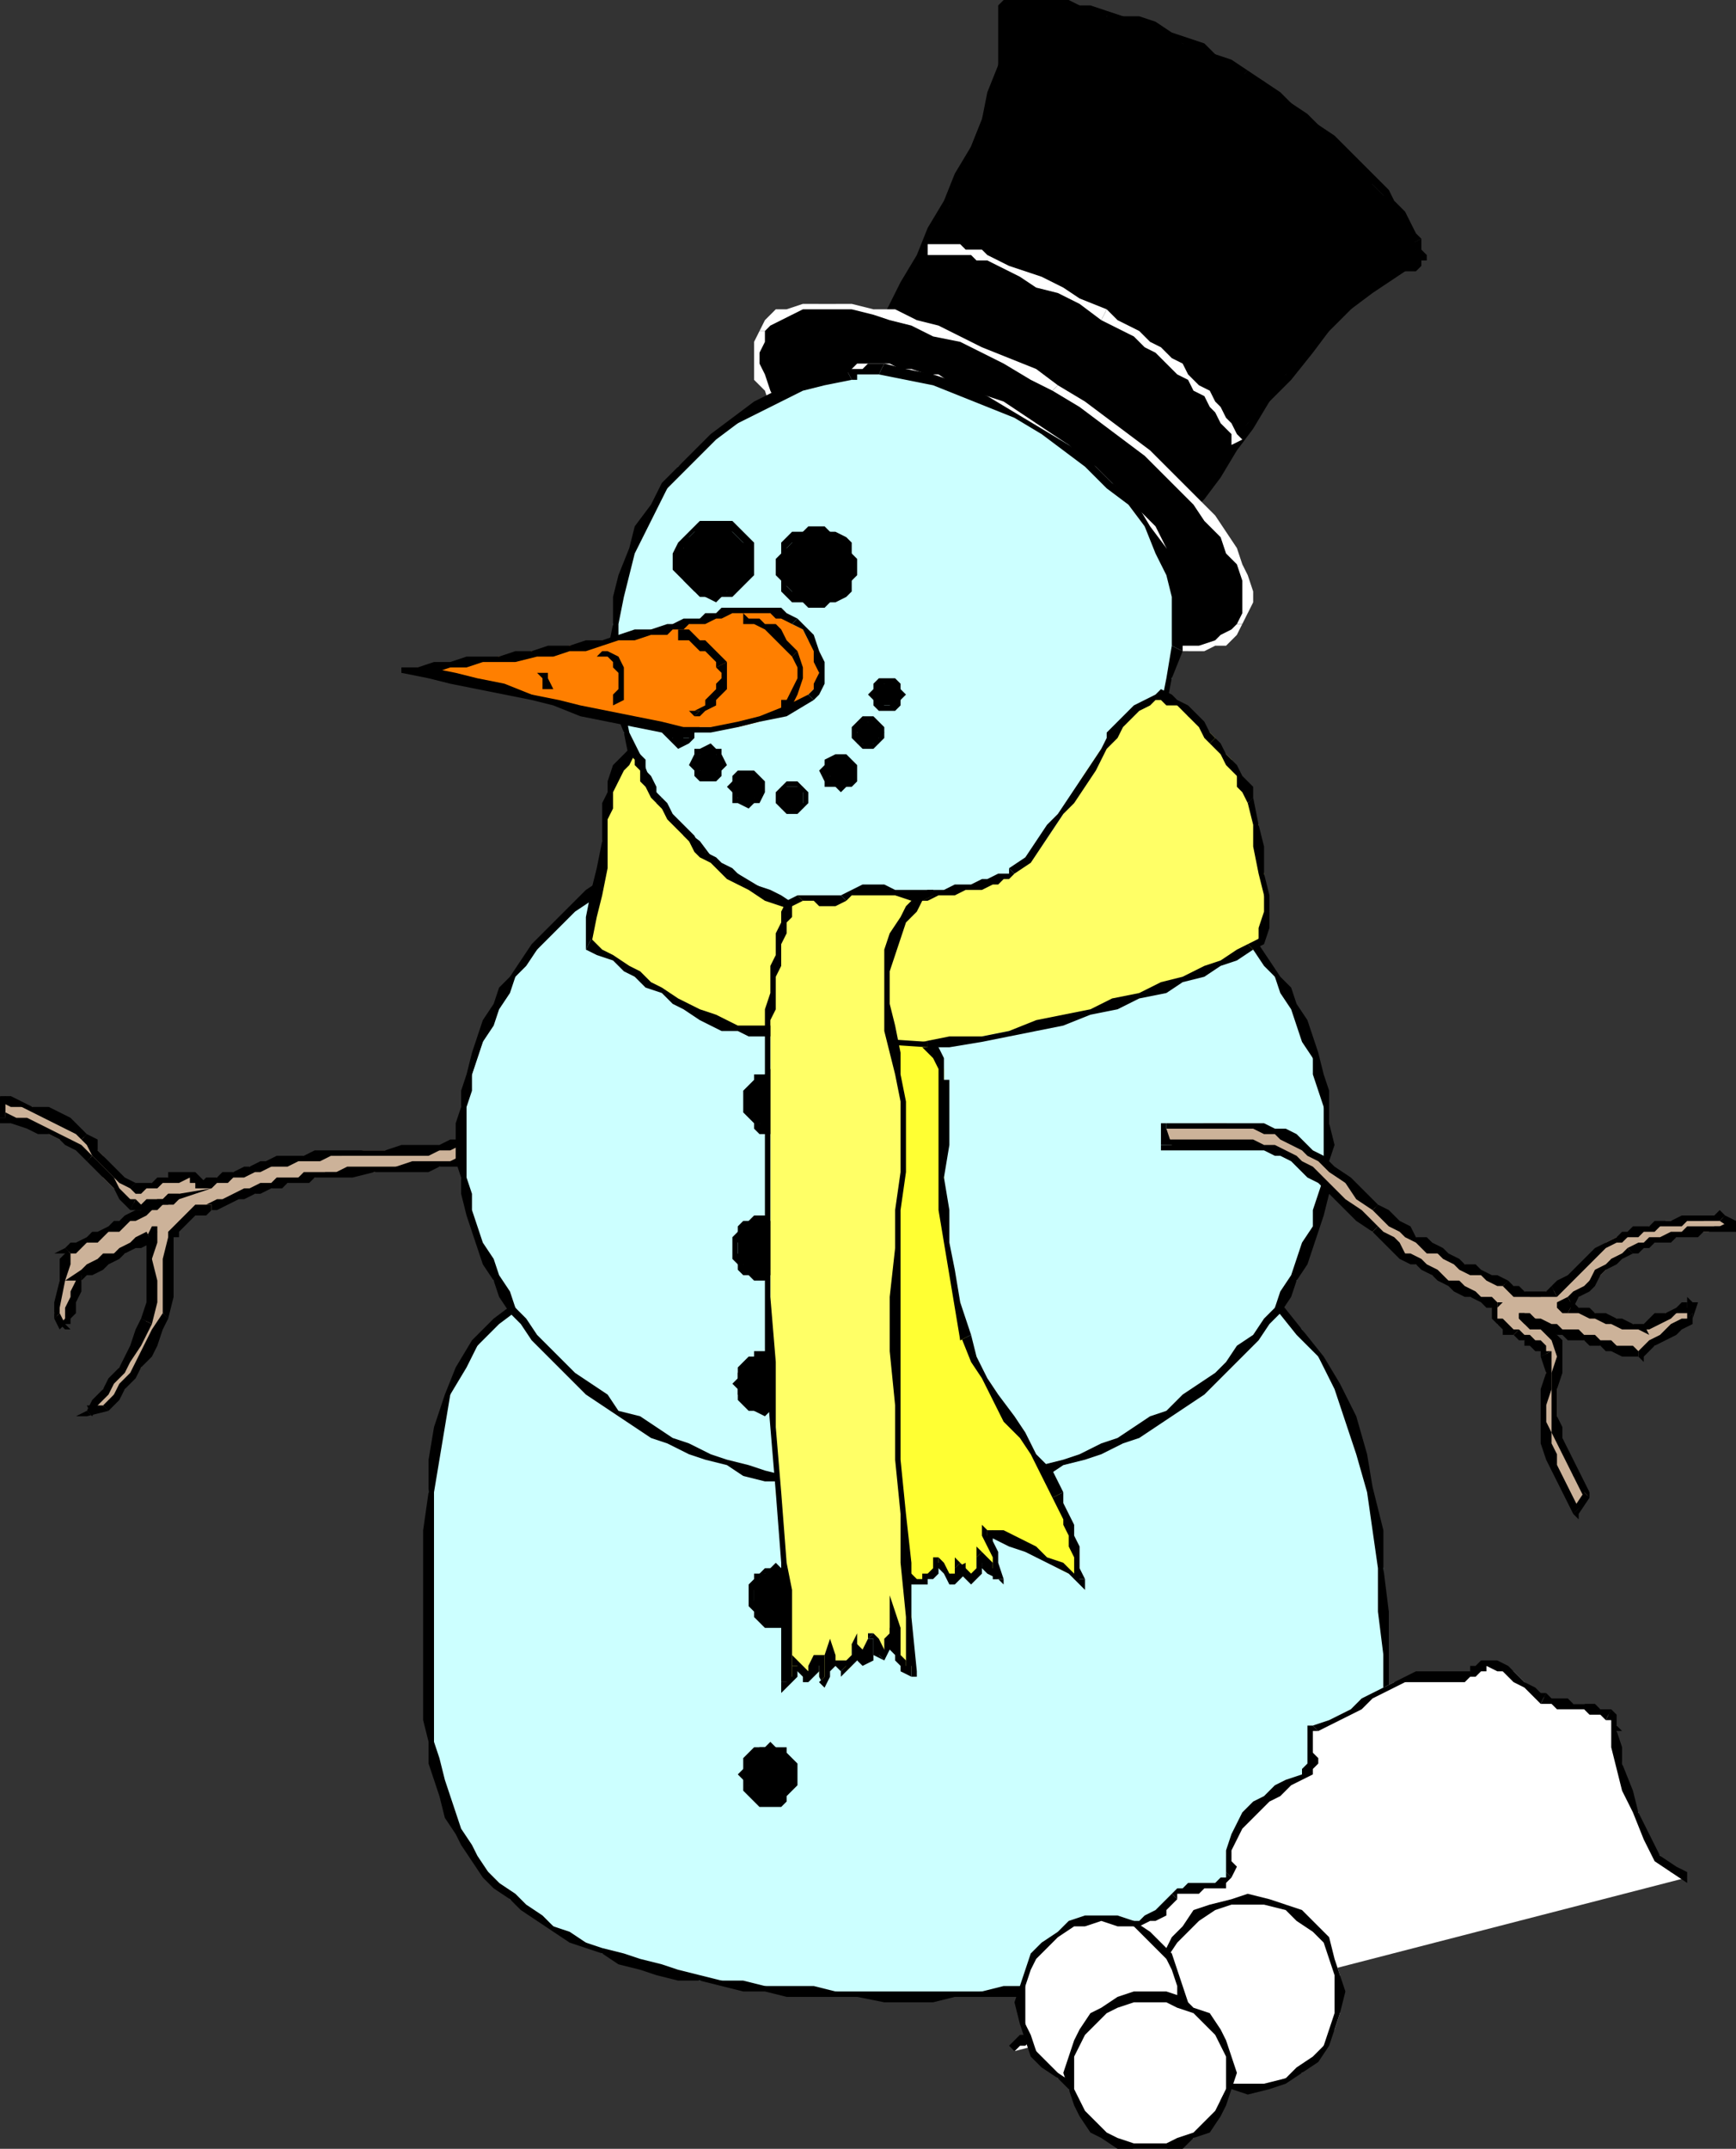
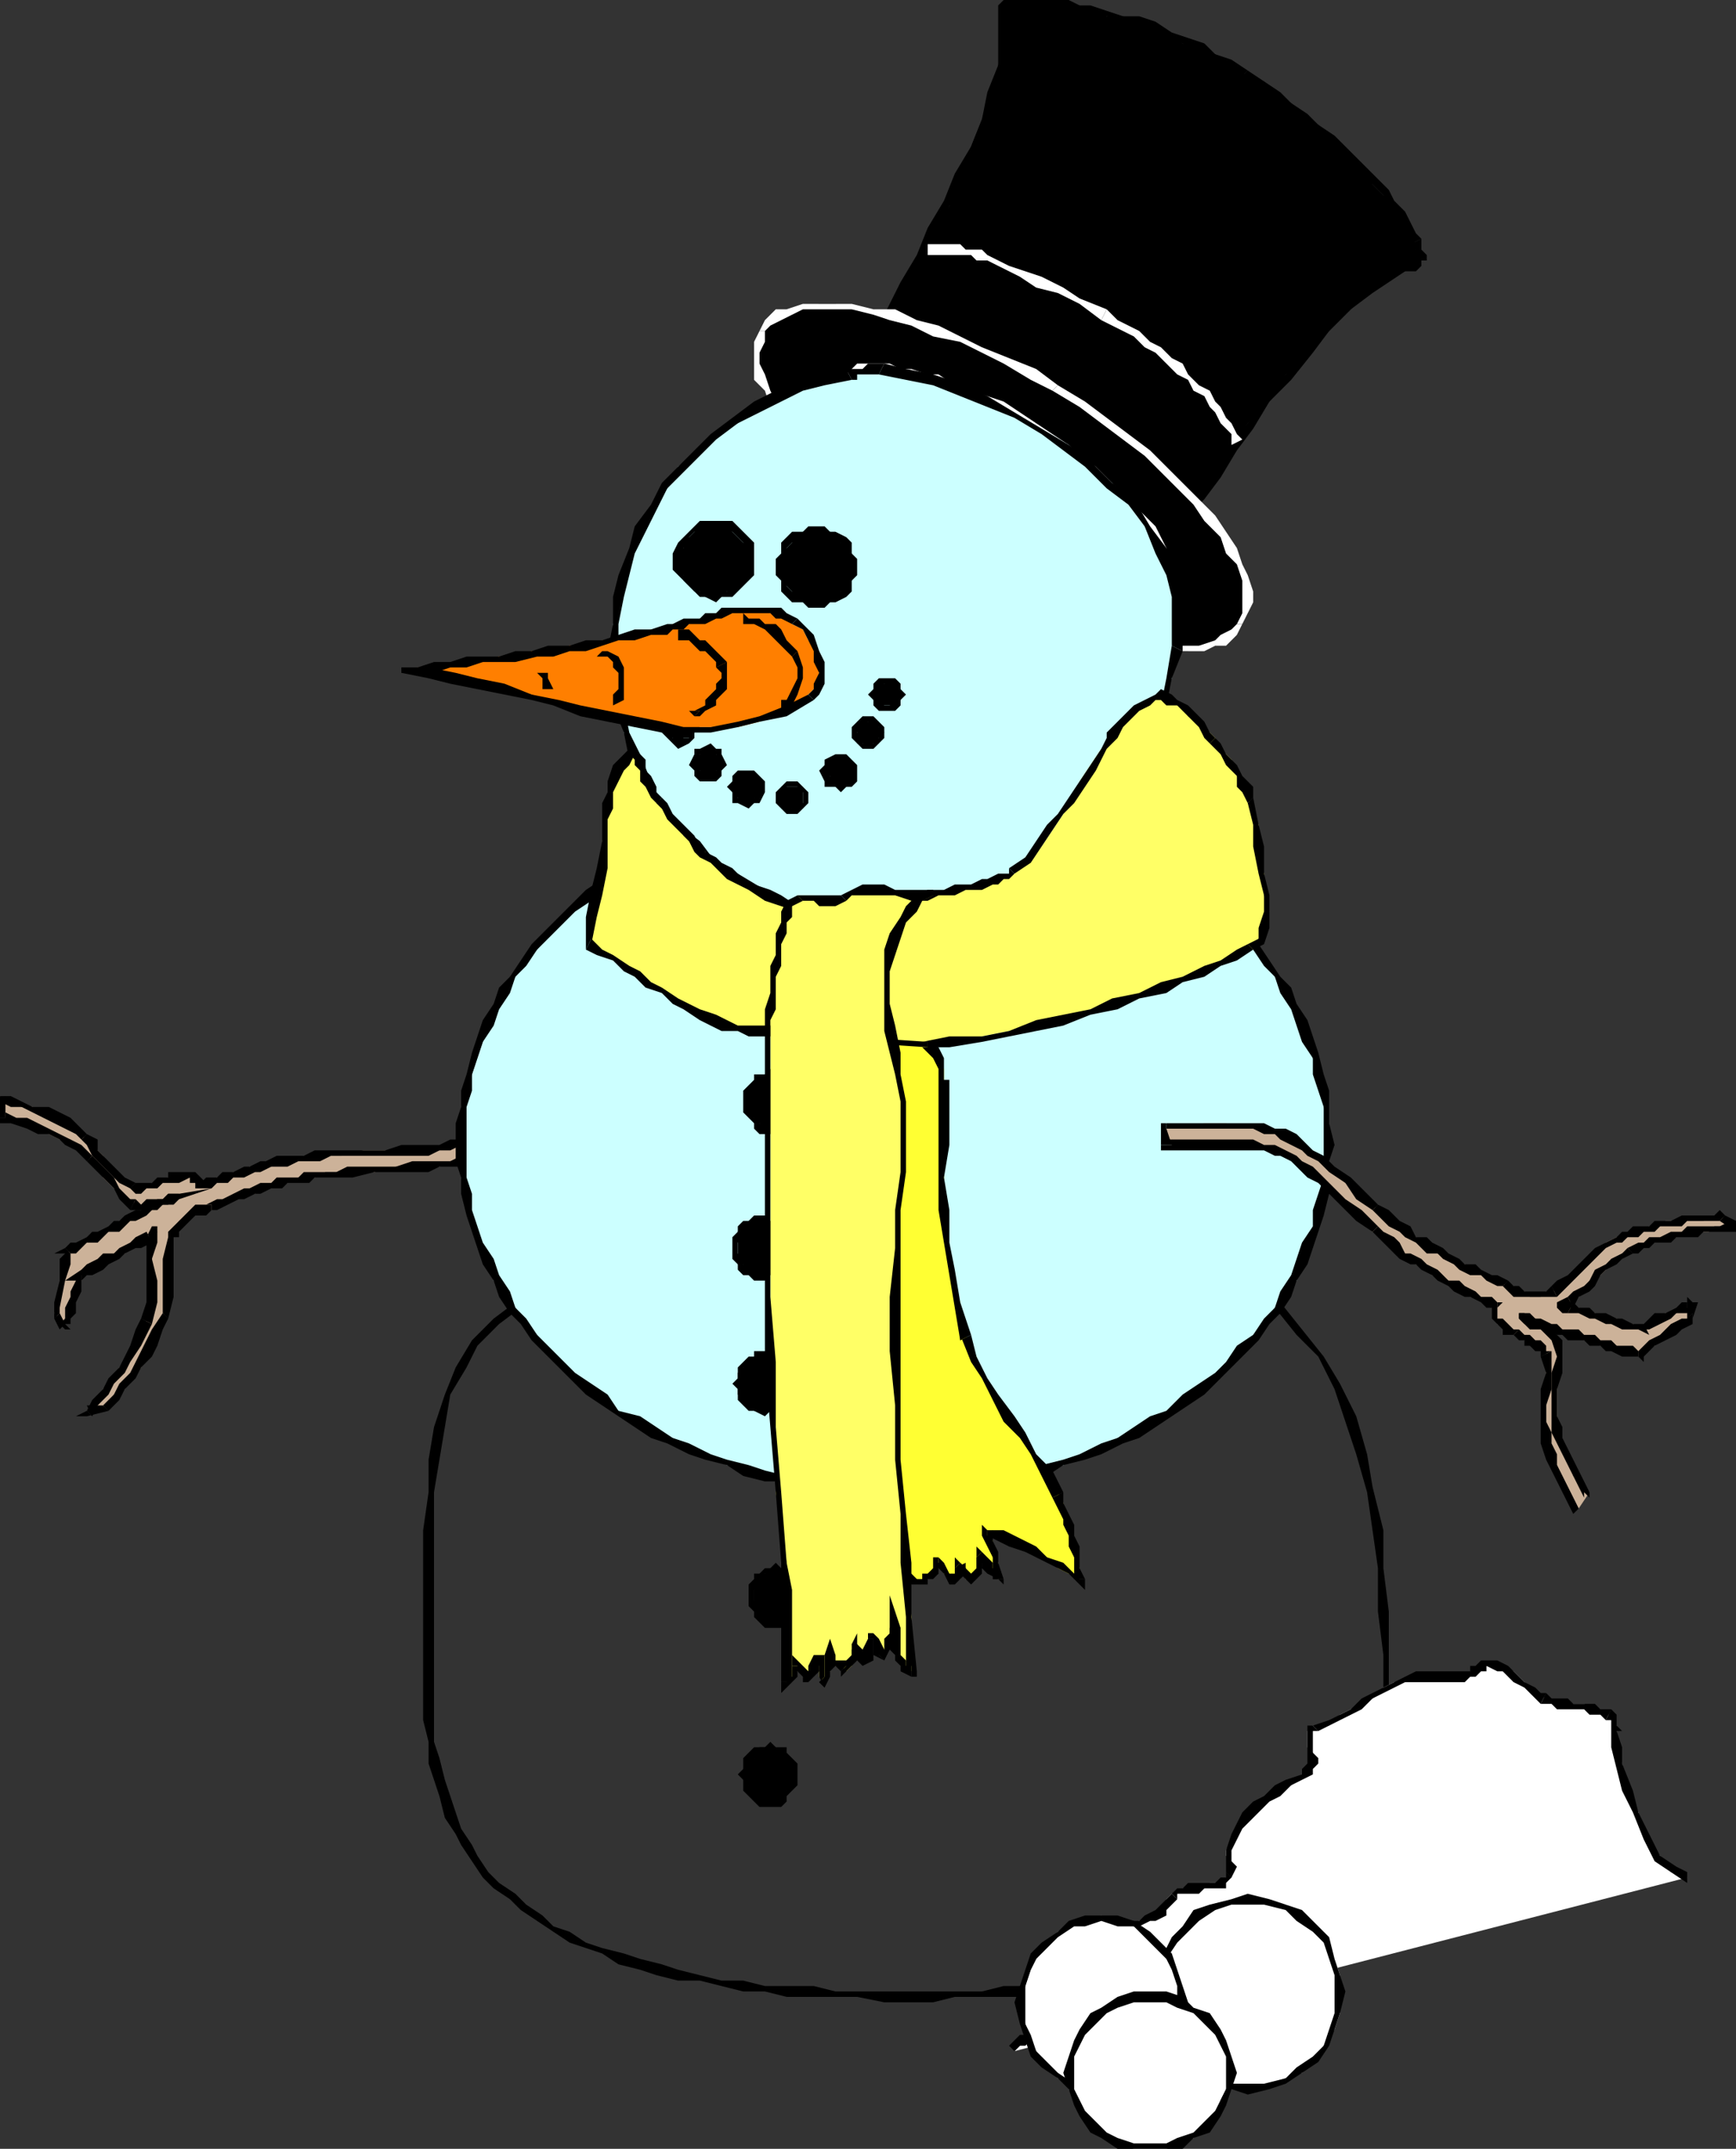
<svg xmlns="http://www.w3.org/2000/svg" fill-rule="evenodd" height="396" preserveAspectRatio="none" stroke-linecap="round" width="320">
  <rect width="100%" height="100%" fill="#333333" stroke="none" />
  <style>.brush0{fill:#fff}.pen1{stroke:none}.brush2{fill:#ccb299}.brush3{fill:#000}.brush4{fill:#cff}.brush5{fill:#ff7f00}.brush6{fill:#ff6}</style>
  <path class="pen1 brush2" d="m37 219 2-1 1-1h2l1-1h2l1-1h4l1-1h3l2-1h7l4-1h14l2-1h2l1-1 2-1 2-1 2-2 2-2 2-2 2-2 3-3 3 2-3 3-3 2-2 3-2 2-2 1-1 1-2 2h-2l-2 1h-2l-2 1h-8l-4 1h-9l-2 1h-3l-2 1h-1l-2 1h-2l-1 1h-2l-2 1h-1l-2 1-1 1h-3l-1 1-1 1h-1v1l-1 1v1l-1 4v7l-1 4-1 2-1 2-1 2-1 3-2 2-1 2-2 1-1 2-4 1 2-2 1-2 2-2 1-2 2-2 1-2 1-2 1-3 1-3v-11l1-2h-1l-1 1-1 1-2 1-1 1h-2l-1 1-2 1-1 1-2 1v1l-1 2v1l-1 2-1 2v1l-2-2 1-2v-4l1-4v-1l2-1 1-1h1l1-1 2-1h1l1-1 1-1h2l1-1 1-1h2l1-1h1l2-1 1-1-1 1h-2l-1 1h-4l-1-1-2-1-1-1-1-1-1-1-1-2v-1l-2-1-1-1-2-2h-2l-2-1-2-1-2-1H3l-2-1-1-4 2 1 2 1h2l2 1 2 1 2 1 2 1 2 2 1 1 1 1 1 1 1 2 1 1 1 1 1 1 1 1h3l1-1h2l1-1h5v1l1 1z" />
  <path class="pen1 brush3" fill-rule="nonzero" d="M63 212h-5l-2 1h-5l-2 1h-1l-2 1h-1l-2 1h-2l-1 1h-2l-1 1v1h2l1-1h2l1-1h2l2-1h1l2-1h3l2-1h4l2-1h2zm39-16h-1l-3 3-3 3-2 2-2 2-2 1-1 1-2 1-2 1h-1l-2 1h-7l-3 1h-8v1h16l2-1h2l2-1h2l1-1 2-2 2-1 2-2 2-2 3-3 3-3h-1l1-1h-1z" />
  <path class="pen1 brush3" fill-rule="nonzero" d="M104 199v-1l-2-2-1 1 2 2v-1l1 1h1l-1-1z" />
  <path class="pen1 brush3" fill-rule="nonzero" d="m65 217 4-1h10l2-1h5l1-1 2-1 2-1 2-1 2-2 2-2 2-2 2-3 3-3-1-1-3 3-2 3-2 2-2 2-2 2-2 1-1 1-2 1h-2l-2 1h-7l-3 1h-8zm-26 6h1l2-1 2-1h1l2-1h1l2-1h2l1-1h4l1-1h7v-2h-1l-2 1h-6l-1 1h-4l-1 1h-2l-2 1h-1l-2 1-2 1h-1l-2 1h1v1z" />
  <path class="pen1 brush3" fill-rule="nonzero" d="M32 228h1v-1l1-1 1-1 1-1h2l1-1v-1h-3l-1 1-1 1-1 1-1 1-1 1v1zm-1 15 1-4v-11h-1l-1 4v10z" />
  <path class="pen1 brush3" fill-rule="nonzero" d="m20 260 2-2 1-2 2-2 1-2 2-2 1-2 1-3 1-2-1-1-2 3-1 2-1 2-1 2-1 2-2 2-1 2-2 2 1 1z" />
  <path class="pen1 brush3" fill-rule="nonzero" d="M16 260v1l4-1-1-1h-3l1 2-1-1-2 1h2z" />
  <path class="pen1 brush3" fill-rule="nonzero" d="m26 243-1 2-1 3-1 2-1 2-2 2-1 2-2 2-1 2 1 1 1-2 2-2 1-2 2-2 1-2 2-3 1-2 1-2z" />
  <path class="pen1 brush3" fill-rule="nonzero" d="M27 229v11l-1 3 2 1 1-4v-4l-1-4 1-3zm1 0v-1h1l-1-1-1 2h2v-3h-1l-1 2v-1l1 2v-1z" />
  <path class="pen1 brush3" fill-rule="nonzero" d="M15 234v1h2l2-1 1-1 2-1 1-1 2-1h1l2-1-1-2-2 1-1 1-2 1-1 1h-2l-1 1-2 1-1 1v2-2l-3 2h3z" />
  <path class="pen1 brush3" fill-rule="nonzero" d="m11 245 1-1h1v-1l1-1v-2l1-2v-2l1-1-1-1v2l-1-1v1l-1 2v1l-1 2v2l-1 1 1 1v-1 1h1l-1-1z" />
  <path class="pen1 brush3" fill-rule="nonzero" d="m10 243 1 2 1-1-1-2z" />
  <path class="pen1 brush3" fill-rule="nonzero" d="M12 230v1l-1 1v4l-1 4v3l1-1v-1l1-5 1-3v-3 1l-1-1-2 1h2z" />
  <path class="pen1 brush3" fill-rule="nonzero" d="M33 221v-1h-2l-1 1h-1l-2 1-1 1h-1l-2 1-1 1h-1l-1 1-2 1h-1l-1 1-2 1h-1l-1 1 1 1h1l1-1 1-1h2l1-1 1-1h2l1-1 1-1h1l2-1 1-1h1l1-1h2l1-1v-1 1l6-2-6 1z" />
  <path class="pen1 brush3" fill-rule="nonzero" d="M24 223h4l1-1h2l1-1h1v-1h-2l-1 1h-3l-1 1-1-1z" />
  <path class="pen1 brush3" fill-rule="nonzero" d="m16 214 1 1 1 1 1 1 1 1 1 1 1 2 1 1 1 1 1-2h-1l-1-1-1-1-1-2-1-1-1-1-1-1-1-1z" />
  <path class="pen1 brush3" fill-rule="nonzero" d="M0 206v1h2l3 1 2 1h2l2 1 1 1 2 1 2 2 1-1-2-2-2-1-2-1-2-1-2-1-2-1H3l-2-1v1H0v1z" />
  <path class="pen1 brush3" fill-rule="nonzero" d="m0 202-1 1 1 3h1v-4l-1 1v-1l-1-1v2z" />
  <path class="pen1 brush3" fill-rule="nonzero" d="m16 209-1-1-2-2-2-1-2-1H6l-2-1-2-1H0v1l2 1h2l2 1 2 1 2 1 2 1 2 1 1 1z" />
  <path class="pen1 brush3" fill-rule="nonzero" d="m25 218-2-1-1-1-1-1-1-1-1-1-1-1v-2l-2-1-1 1 1 1 1 2 1 1 1 1 1 1 1 1 1 1 2 1z" />
  <path class="pen1 brush3" fill-rule="nonzero" d="M31 217h-2l-1 1h-3l-1 1 1 1h1l1-1h2l1-1h1zm6 1h1l-1-1-1-1h-5v2h2l2-1v1h1v1h1-1 1z" />
  <path class="pen1 brush3" d="M214 102h1l1-2 1-2 2-3 2-4 3-4 3-4 3-5 4-4 3-5 4-4 4-4 4-4 3-3 4-3 3-1 1-1 1-1h1v-2h-1v-1l-1-2-1-2-1-1-1-2-2-2-2-2-1-2-2-2-3-3-2-2-2-2-3-2-2-2-3-2-2-2-3-1-3-2-3-2-3-1-3-1-3-2-3-1-2-1-3-1h-3l-3-1-2-1h-3l-2-1h-8l-1 1v7l-1 4-1 5-2 5-2 5-2 5-2 6-3 5-3 5-2 4-2 5-3 3-1 3-2 3-1 1v1l56 34z" />
  <path class="pen1 brush3" fill-rule="nonzero" d="m259 49-4 2-3 2-4 3-4 4-4 4-3 5-4 4-3 5-4 5-3 4-2 4-3 4-2 3-1 2-1 1v1l1 1v-1l1-1 2-3 1-3 3-3 3-4 3-5 3-4 3-5 4-4 4-5 3-4 4-4 4-3 3-2 3-2zm1-4 1 1v2h-1l-1 1v1h2l1-1v-1h1v-1l-1-1v-2z" />
  <path class="pen1 brush3" fill-rule="nonzero" d="m229 14 3 2 3 2 2 2 3 2 2 2 3 2 2 2 2 2 2 2 2 2 2 2 1 2 1 2 2 2 1 2v1l2-1-1-1-1-2-1-2-2-2-1-2-2-2-2-2-2-2-2-2-2-2-3-2-2-2-3-2-2-2-3-2-3-2z" />
  <path class="pen1 brush3" fill-rule="nonzero" d="M188 1h6l2 1h3l2 1h3l3 1 2 1 3 1 3 1 3 1 3 2 3 1 3 2 2 1 1-1-3-2-3-1-2-2-3-1-3-1-3-2-3-1h-3l-3-1-3-1h-2l-2-1h-5l-2-1h-2zm-2 3V1h2v-2l-1 1h-2l-1 1v3zm-28 63 1 1 1-2 1-2 2-3 2-4 3-4 2-5 3-5 2-5 3-5 2-6 2-5 2-5 1-5 1-4V4h-2v8l-2 5-1 5-2 5-3 5-2 5-3 5-2 5-3 5-2 4-2 4-2 3-2 2v2h-1l1 1-1-1v1h1z" />
  <path class="pen1 brush3" fill-rule="nonzero" d="M214 102h1l-57-35v1l56 35h1-1 1z" />
  <path class="pen1 brush3" d="m195 72 4 3 4 2 4 3 4 4 4 3 3 3 3 3 2 3 2 3 2 2 1 3 1 3 1 2v4l-1 2-1 2-2 1-2 1h-3l-2 1h-3l-4-1h-3l-4-1-4-1-4-2-4-1-5-2-4-3-5-2-4-3-5-3-4-2-4-3-4-4-3-3-3-3-3-3-2-3-3-3-1-2-2-3-1-3v-6l1-2 1-2 2-1 2-1h2l3-1h3l3 1h4l3 1 4 1 5 2 4 1 4 2 5 3 4 2 5 3z" />
  <path class="pen1 brush0" fill-rule="nonzero" d="m229 115 1-2 1-2v-2l-1-3-1-2-1-3-2-3-2-3-3-3-3-3-3-3-3-3-4-3-4-3-4-3-5-3-1 1 5 3 4 3 4 3 4 3 3 3 3 3 3 3 2 3 3 3 1 3 2 2 1 3v6l-1 2z" />
  <path class="pen1 brush0" fill-rule="nonzero" d="m174 105 5 3 5 2 4 2 5 2 4 2 4 1 4 2h4l3 1h10l2-1h2l2-2 1-2h-1l-1 1-2 1-1 1-3 1h-9l-3-1-4-1-4-1-4-1-4-2-4-2-5-2-4-3-5-2z" />
  <path class="pen1 brush0" fill-rule="nonzero" d="m140 61-1 2v7l2 2 1 3 2 3 2 3 2 3 3 3 3 3 4 3 4 3 4 3 4 3 4 3 1-1-4-3-4-3-4-3-4-3-4-3-3-3-2-3-3-3-2-3-2-3-1-2-1-3-1-2v-2l1-2v-2z" />
  <path class="pen1 brush0" fill-rule="nonzero" d="m195 71-4-3-5-2-5-2-4-2-4-2-4-1-4-2h-4l-4-1h-9l-3 1h-2l-2 2-1 2h1l1-1 2-1 2-1 2-1h9l4 1 3 1 4 1 4 2 5 1 4 2 4 2 5 3 4 2z" />
  <path class="pen1 brush3" d="m191 79 2 2 3 2 3 1 2 2 3 2 2 2 2 2 1 2 2 2 1 2 1 1 1 2v1l1 2-1 1v1l-1 1-1 1h-8l-3-1h-2l-3-1-2-1-3-1-3-2-3-1-3-2-3-2-3-2-3-1-2-2-3-2-2-2-2-2-2-2-2-2-1-2-2-2-1-1v-2l-1-1v-3l1-1v-1l1-1h9l2 1h3l2 1 3 1 3 1 3 2 3 1 3 2 3 2z" />
  <path class="pen1 brush0" fill-rule="nonzero" d="M215 106v-5l-1-2-1-2-2-2-1-1-2-2-2-2-2-2-2-2-3-2-2-2-3-2-3-2-1 1 3 2 3 2 3 2 2 2 2 2 2 2 2 2 2 2 1 1 2 2v2l1 1 1 2v2l-1 1z" />
  <path class="pen1 brush0" fill-rule="nonzero" d="m179 98 3 2 3 2 3 1 3 1 2 2 3 1h3l2 1 3 1h7l1-1 2-1 1-1h-2l-1 1h-1l-2 1-1-1h-7l-2-1-2-1-3-1-3-1-3-1-3-2-3-2-3-1zm-24-28-1 1v3l1 1 1 2 1 2 1 2 1 1 2 2 2 2 2 2 3 2 2 2 3 2 3 2 3 2v-1l-3-2-2-2-3-2-2-2-3-2-2-2-2-2-1-2-2-1-1-2-1-2-1-1v-5z" />
  <path class="pen1 brush0" fill-rule="nonzero" d="m191 78-3-2-3-2-3-1-3-1-3-1-3-2h-2l-3-1h-2l-2-1h-6l-1 1-1 1-1 1h2v-1h2l1-1 2 1h6l3 1 2 1 3 1 2 1 3 1 3 2 3 2 3 1zm13-21-5-2-3-2-4-2-3-1-3-1-2-1-2-1-1-1h-3l-1-1h-6v2h8l1 1h2l2 1 2 1 2 1 3 2 4 1 4 2 4 3z" />
  <path class="pen1 brush0" fill-rule="nonzero" d="m229 81-1-1-1-2-1-1-1-2-1-1-1-2-2-1-2-2-1-2-2-1-2-2-2-1-2-2-2-1-2-1-2-2-1 2 2 1 2 1 2 1 2 2 2 1 2 2 2 2 2 1 1 2 2 1 1 2 1 1 1 2 1 1 1 1v2z" />
-   <path class="pen1 brush4" d="M201 231h9l7 1 7 2 6 3 5 4 5 4 3 5 3 5 3 6 2 7 2 7 1 7 1 7v36l-1 3-1 3-1 3-2 3-1 3-2 3-2 2-2 2-3 3-2 2-3 1-2 2-3 2-3 1-4 2-3 1-3 1-4 1-4 1-4 1h-3l-4 1h-5l-4 1h-8l-5 1h-18l-4-1h-9l-4-1h-4l-4-1h-4l-4-1-3-1-4-1-3-1-4-1-3-2-3-1-3-2-3-2-2-1-3-2-2-3-2-2-2-2-2-3-2-3-1-3-1-3-1-3-1-3v-4l-1-4v-42l1-6 1-6 2-6 2-5 3-4 3-4 5-4 5-2 6-2 8-2h8l78-3z" />
  <path class="pen1 brush3" fill-rule="nonzero" d="M256 313v-16l-1-8v-7l-2-8-1-6-2-7-3-6-3-5-4-5-4-5-6-4-6-2-7-2-7-2h-9v1l9 1 7 1 7 2 6 3 5 3 4 5 4 4 3 6 2 6 2 6 2 7 1 7 1 7v8l1 8v8zm-89 56h5l4-1h13l4-1h5l4-1 4-1h3l4-1 4-1 3-1 4-2 3-1 3-1 3-2 3-2 2-2 3-2 2-2 2-2 2-3 2-3 2-2 1-3 1-4 1-3 1-3 1-4v-8h-1v4l-1 4v3l-1 4-1 3-1 3-2 3-1 3-2 2-2 3-2 2-2 2-3 2-2 2-3 2-3 1-3 2-3 1-3 1-4 1-3 1-4 1-4 1-4 1h-3l-5 1h-8l-4 1h-14zm-89-56v4l1 4v4l1 3 1 3 1 4 2 3 1 2 2 3 2 3 2 2 3 2 2 2 3 2 3 2 3 2 3 1 3 1 3 2 4 1 3 1 4 1h4l4 1 4 1h4l4 1h13l5 1h4v-2h-13l-4-1h-9l-4-1h-4l-4-1-4-1-3-1-4-1-3-1-4-1-3-1-3-2-3-1-2-2-3-2-2-2-3-2-2-2-2-3-1-2-2-3-1-3-1-3-1-3-1-4-1-3v-8zm45-80-8 1-8 1-6 2-6 3-4 3-4 4-3 5-2 5-2 6-1 6v6l-1 7v31h2v-38l1-6 1-6 1-6 3-5 2-4 4-4 4-3 5-3 6-2 8-1h8zm78-3-78 3v2l78-4z" />
  <path class="pen1 brush4" d="M165 275h-4l-4-1h-4l-4-1h-4l-4-1-4-1-3-1-4-2-3-1-3-2-4-1-3-2-3-2-3-2-3-2-2-2-3-3-2-2-2-3-2-2-2-3-2-3-2-2-1-3-1-3-1-3-1-3-1-4-1-3v-13l1-3 1-3 1-3 1-3 1-3 1-3 2-3 2-3 2-3 2-2 2-3 2-2 3-3 2-2 3-2 3-2 3-2 3-2 4-1 3-2 3-1 4-2 3-1 4-1 4-1h4l4-1h4l4-1h8l4 1h4l4 1h4l4 1 4 1 3 1 4 2 3 1 3 2 4 1 3 2 3 2 3 2 2 2 3 2 3 3 2 2 2 3 2 2 2 3 2 3 2 3 1 3 1 3 1 3 1 3 1 3v3l1 3v7l-1 3v3l-1 4-1 3-1 3-1 3-1 3-2 2-2 3-2 3-2 2-2 3-2 2-3 3-3 2-2 2-3 2-3 2-3 2-4 1-3 2-3 1-4 2-3 1-4 1-4 1h-4l-4 1h-4l-4 1h-4z" />
  <path class="pen1 brush3" fill-rule="nonzero" d="M84 211v3l1 3v3l1 4 1 3 1 3 1 3 2 3 1 3 2 3 2 2 2 3 2 2 3 3 2 2 3 3 3 2 3 2 3 2 3 2 3 1 4 2 3 1 4 1 3 2 4 1h4l4 1 4 1h8l4 1v-2h-8l-4-1h-4l-4-1-4-1-3-1-4-1-3-1-4-2-3-1-3-2-3-2-4-1-2-3-3-2-3-2-2-2-3-3-2-2-2-3-2-2-1-3-2-3-1-3-2-3-1-3-1-3v-3l-1-3v-6zm81-66-4 1h-8l-4 1-4 1h-4l-4 1-3 2-4 1-3 1-4 2-3 2-3 1-3 2-3 2-3 2-3 3-2 2-3 3-2 2-2 3-2 3-2 2-1 3-2 3-1 3-1 3-1 4-1 3v3l-1 3v4h2v-7l1-3v-3l1-3 1-3 2-3 1-3 2-3 1-3 2-2 2-3 2-2 3-3 2-2 3-2 3-2 2-2 4-2 3-2 3-2 3-1 4-2 3-1 4-1 3-1 4-1 4-1h4l4-1h8zm81 66-1-4v-6l-1-3-1-4-1-3-1-3-2-3-1-3-2-2-2-3-2-3-2-2-3-3-2-2-3-3-3-2-3-2-3-2-3-1-3-2-4-2-3-1-4-1-3-2-4-1h-4l-4-1-4-1h-8l-4-1v2h8l4 1h4l4 1 4 1 3 1 4 1 3 1 4 2 3 1 3 2 3 2 3 2 3 2 3 2 3 2 2 2 2 3 3 2 2 3 2 2 1 3 2 3 1 3 1 3 2 3v3l1 3 1 3v7zm-81 65 4-1h8l4-1 4-1h4l4-1 3-2 4-1 3-1 4-2 3-1 3-2 3-2 3-2 3-2 3-3 2-2 3-3 2-2 2-3 2-2 2-3 1-3 2-3 1-3 1-3 1-3 1-4v-6l1-3h-2v6l-1 3-1 3v3l-2 3-1 3-1 3-2 3-1 3-2 2-2 3-3 2-2 3-2 2-3 2-3 2-3 3-3 1-3 2-3 2-3 1-4 2-3 1-4 1-3 1-4 1-4 1h-4l-4 1h-8z" />
  <path class="pen1 brush4" d="M157 69h1l1-1h3l5 1 5 1 5 2 5 2 5 2 5 3 5 3 4 4 4 3 3 4 3 4 3 4 2 5 1 4v10l-1 5-2 5-1 5-2 4-3 5-2 4-3 4-3 4-4 3-3 3-4 3-5 2-4 1-5 2-5 1h-10l-6-1-4-2-5-1-5-2-4-3-4-3-4-3-3-4-3-4-3-4-2-5-2-4-1-5-1-5v-10l1-5 1-4 1-4 2-4 2-4 3-4 2-4 4-3 3-3 4-2 3-3 4-2 5-2 4-1 5-1z" />
  <path class="pen1 brush3" fill-rule="nonzero" d="M163 67h-3l-1 1h-3l1 2h1v-1h4z" />
  <path class="pen1 brush3" fill-rule="nonzero" d="M218 120v-10l-2-5-1-4-3-4-3-5-4-3-4-4-4-3-5-3-5-3-5-3-4-2-6-2-5-1-4-1-1 2 5 1 5 1 5 2 5 2 5 2 5 3 4 3 4 3 4 4 4 3 3 4 2 5 2 4 1 4v9z" />
  <path class="pen1 brush3" fill-rule="nonzero" d="m165 172 5-1 5-1 5-1 5-2 4-2 4-2 4-3 3-4 4-4 2-4 3-4 2-4 2-5 2-5 1-5 2-5-2-1-1 6-1 5-2 4-2 5-2 4-3 5-3 3-3 4-3 3-4 3-4 3-4 2-4 2-5 1-5 1h-5zm-53-52 1 5v5l2 5 1 5 3 4 2 5 3 4 4 3 3 4 5 3 4 2 5 2 4 2 5 1 6 1 5 1v-2h-5l-5-1-5-1-5-2-4-2-5-3-4-2-3-4-4-3-3-4-2-4-2-5-2-4-1-5-1-5v-5zm44-52-4 1-5 2-4 1-4 2-4 3-4 3-3 3-3 3-3 3-2 4-3 4-1 4-2 5-1 4v5l-1 5h2v-5l1-5 1-4 1-4 2-4 2-4 2-4 3-3 3-3 3-3 4-3 4-2 4-2 4-2 4-1 5-1z" />
  <path class="pen1 brush3" d="M150 111h-2l-1-1-1-1-1-1-1-1v-5l1-1 1-1 1-1 1-1h5l1 1 1 1 1 1 1 1v5l-1 1-1 1-1 1-1 1h-3z" />
  <path class="pen1 brush3" fill-rule="nonzero" d="M143 104v2l1 1v2l1 1 1 1h2l1 1h1v-2h-2l-1-1h-1l-1-1v-4zm7-7h-1l-1 1h-2l-1 1-1 1v2l-1 1v1h2v-3l1-1h1l1-1h2zm8 7v-1l-1-1v-2l-1-1-2-1h-1l-1-1h-2v2h3l1 1h1v1l1 1v2zm-8 8h2l1-1h1l2-1 1-1v-2l1-1v-2h-2v3l-1 1v1h-1l-1 1h-3z" />
  <path class="pen1 brush3" d="M132 110h-2l-1-1h-1l-1-1-1-1v-1l-1-1v-3l1-1v-1l1-1 1-1 1-1h5l1 1 1 1 1 1 1 1v5l-1 1-1 1-1 1h-1l-1 1h-1z" />
  <path class="pen1 brush3" fill-rule="nonzero" d="M124 103v2l1 1 1 1 1 1 1 1 1 1h1l2 1v-2h-3l-1-1-1-1v-1h-1v-3zm8-7h-3l-1 1-1 1-1 1-1 1-1 2v1h2v-2l1-1v-1l1-1h4zm7 7v-3l-1-1-1-1-1-1-1-1h-3v2h3l1 1 1 1v3zm-7 8 1-1h2l1-1 1-1 1-1 1-1v-3h-2v3l-1 1-1 1-1 1h-2z" />
  <path class="pen1 brush3" d="M163 130h-1l-1-1v-2l1-1h3l1 1v2l-1 1h-2z" />
  <path class="pen1 brush3" fill-rule="nonzero" d="m160 128 1 1v1l1 1h1v-1l-1-1v-1zm3-3h-1l-1 1v1l-1 1h2v-1h1v-1zm4 3-1-1v-1l-1-1h-2v1l1 1h1v1zm-4 3h2l1-1v-1l1-1h-2v1l-1 1h-1z" />
  <path class="pen1 brush3" d="m160 138-1-1h-1v-4h4v1l1 1-1 1v1h-1l-1 1z" />
  <path class="pen1 brush3" fill-rule="nonzero" d="M157 135v1l1 1 1 1h1v-1h-1v-1l-1-1zm3-3h-1l-1 1-1 1v1h1l1-1 1-1zm3 3v-1l-1-1-1-1h-1v1l1 1h1v1zm-3 3h1l1-1 1-1v-1h-1v1h-1v1h-1z" />
  <path class="pen1 brush3" d="M155 145h-1l-1-1v-1l-1-1 1-1 1-1h2l1 1v3l-1 1h-1z" />
  <path class="pen1 brush3" fill-rule="nonzero" d="m151 142 1 2v1h2l1 1v-2h-1l-1-1v-1zm4-3h-1l-2 1v1l-1 1h2l1-1h1zm3 3v-1l-1-1-1-1h-1v2h1v1zm-3 4 1-1h1l1-1v-2h-2v2h-1z" />
  <path class="pen1 brush3" d="M146 149h-2v-4h4v4h-2z" />
  <path class="pen1 brush3" fill-rule="nonzero" d="M143 147v1l1 1 1 1h1v-1l-1-1-1-1zm3-3h-1l-1 1-1 1v1h1l1-1v-1h1zm3 3v-1l-1-1-1-1h-1v1h1v1h1v1zm-3 3h1l1-1 1-1v-1h-1v1h-1l-1 1z" />
  <path class="pen1 brush3" d="M138 148h-1l-1-1-1-1v-2h1l1-1h2v1h1v2l-1 1v1h-1z" />
  <path class="pen1 brush3" fill-rule="nonzero" d="m134 145 1 1v2h1l2 1v-2h-2v-2zm4-3h-2l-1 1v1l-1 1h2v-1h2zm3 3v-1l-1-1-1-1h-1v2h1v1zm-3 4 1-1h1l1-2v-1h-2v2h-1z" />
  <path class="pen1 brush3" d="M131 143h-1l-1-1h-1v-2l1-1 1-1h2v1l1 1v2h-1v1h-1z" />
  <path class="pen1 brush3" fill-rule="nonzero" d="m127 141 1 1v1l1 1h2v-2h-2v-1zm4-4-2 1h-1v1l-1 2h2v-2h2zm3 4-1-2v-1h-1l-1-1v2h1v2zm-3 3h1l1-1v-1l1-1h-2v1h-1z" />
  <path class="pen1 brush3" d="m125 137-1-1-1-1v-2l1-1h3l1 1v2l-1 1h-1l-1 1z" />
  <path class="pen1 brush3" fill-rule="nonzero" d="M122 134v1l1 1 1 1 1 1v-2h-1v-2zm3-3h-1l-1 1-1 1v1h2v-1h1zm4 3-1-1v-1l-1-1h-2v2h2v1zm-4 4 2-1 1-1v-1l1-1h-2v2h-2z" />
  <path class="pen1 brush5" d="m74 124 3-1h6l3-1h3l3-1h3l3-1h4l3-1h3l3-1h3l3-1 3-1h3l1-1h3l2-1h1l2-1h3l1-1h4l2 1h1l2 1 1 1 2 1 1 2 2 2v6l-1 1-1 1-4 3-5 2-4 1h-14l-5-1-5-1-5-1-4-1-5-2-5-1-5-1-5-1-4-1h-5z" />
  <path class="pen1 brush3" fill-rule="nonzero" d="m123 115-3 1h-3l-3 1-3 1h-3l-3 1h-4l-3 1h-3l-3 1h-6l-3 1h-3l-3 1h-3v1h6l3-1h3l3-1h6l4-1h3l3-1h3l3-1 3-1h3l3-1h3zm24-1-2-1-1-1h-11l-1 1h-2l-1 1h-3l-2 1h-1v2l1-1h2l1-1h3l2-1h1l2-1h7l1 1h1l2 1z" />
  <path class="pen1 brush3" fill-rule="nonzero" d="m150 129 1-1 1-2v-4l-1-2-1-3-2-2-1-1-1 1 2 1 1 2 1 2v2l1 2-1 2v1l-1 1z" />
  <path class="pen1 brush3" fill-rule="nonzero" d="M74 123v1l5 1 4 1 5 1 5 1 5 1 4 1 5 2 5 1 5 1 5 1h9l5-1 4-1 5-1 5-3-1-1-4 2-5 2-4 1-5 1h-5l-4-1-5-1-5-1-5-1-4-1-5-1-5-2-5-1-4-1-5-1h-5v1z" />
  <path class="pen1 brush5" d="M137 114h1l2 1h1l1 1 2 1 1 1 1 1 1 2v4l-1 2-1 2-8-15z" />
  <path class="pen1 brush3" fill-rule="nonzero" d="m147 120-1-1-1-1-1-2-1-1h-2l-1-1h-2l-1-1v2h2l2 1 1 1 1 1 1 1 1 1 1 1z" />
  <path class="pen1 brush3" fill-rule="nonzero" d="m144 129 2 1 1-2 1-3v-2l-1-3-1 1 1 2v2l-1 2-1 2h1-2v3l2-2z" />
  <path class="pen1 brush3" fill-rule="nonzero" d="m145 130-1-1h2-1z" />
  <path class="pen1 brush5" d="M125 117h2l1 1h1l1 1 1 1 1 1v1l1 1v5l-1 1-1 1-1 1-1 1v-1l-4-14z" />
  <path class="pen1 brush3" fill-rule="nonzero" d="m134 122-1-1-1-1-1-1-1-1h-1l-1-1-1-1h-2v2h2l1 1 1 1h1l1 1 1 1v1z" />
  <path class="pen1 brush3" fill-rule="nonzero" d="M128 132h1l1-1 2-1v-1l1-1 1-1v-5l-2 1 1 1v1l-1 1v1l-1 1-1 1v1l-2 1h1z" />
  <path class="pen1 brush3" fill-rule="nonzero" d="m129 131-1 1 1-1v1-1h-2l1 1zm0 0v1z" />
  <path class="pen1 brush5" d="m111 120 1 1 1 1 1 1v1l1 2-1 1v1l-1 1-2-9z" />
  <path class="pen1 brush3" fill-rule="nonzero" d="m113 130 2-1v-6l-1-2-2-1h-1l-1 1h2l1 1v1l1 1v3l-1 1v1z" />
  <path class="pen1 brush5" d="m100 124 1 1v2l-1-3z" />
  <path class="pen1 brush3" fill-rule="nonzero" d="m102 127-1-2v-1h-2l1 1v2z" />
  <path class="pen1 brush6" d="M158 193h12l5-1 6-1 5-1 5-1 5-1 5-2 5-1 4-1 4-2 4-2 4-1 3-2 3-1 3-1 1-2 1-2 1-3-1-3v-4l-1-5v-4l-2-5v-1l-1-2-1-1v-1l-1-2-1-1-1-1-1-2-1-1-1-1-1-1-2-1-1-2h-1l-1-1-2-1h-1v1l-2 1h-1l-1 2-2 1-1 1-1 1-1 2-1 1-2 3-2 3-1 3-2 3-2 3-2 3-3 2-2 3h-1l-1 1h-1l-2 1h-3l-1 1h-4l-1 1h-4l-1 1h-2l-2 1h-1l-5 26z" />
  <path class="pen1 brush3" fill-rule="nonzero" d="m230 174-2 1-3 2-3 1-4 2-4 1-4 2-5 1-4 2-5 1-5 1-5 2-5 1h-6l-5 1h-12v2h6l6-1h5l6-1 5-1 5-1 5-1 5-2 5-1 4-2 5-1 3-2 4-1 3-2 3-1 3-2z" />
  <path class="pen1 brush3" fill-rule="nonzero" d="M233 165v3l-1 3v2l-2 1 1 1 2-1 1-3v-6zm-3-17 1 4v4l1 5 1 4h1l-1-4v-5l-1-4-1-5z" />
  <path class="pen1 brush3" fill-rule="nonzero" d="m223 137 1 1 1 1 1 2 1 1 1 1v2l1 1 1 2 1-1v-2l-1-1-1-1-1-2-1-1-1-1-1-2-1-1z" />
  <path class="pen1 brush3" fill-rule="nonzero" d="m214 129 1 1h2l1 1 1 1 1 1 1 1 1 2 1 1 1-1-1-1-1-2-1-1-1-1-1-1-2-1-1-1-2-1zm-1 0h1v-2l-1 1zm-9 9 1-1 1-1 1-2 1-1 1-1 1-1 2-1 1-1v-1l-2 1-2 1-1 1-1 1-1 1-2 2v1l-1 2zm-17 23 3-2 2-3 2-3 2-3 2-2 2-3 2-3 2-4h-1l-2 3-2 3-2 3-2 3-2 2-2 3-2 3-3 2z" />
  <path class="pen1 brush3" fill-rule="nonzero" d="m164 167-1 1 2-1h3l1-1h2l2-1h3l2-1h3l2-1h1l1-1h1l1-1-1-1v1h-2l-2 1h-1l-2 1h-3l-2 1h-3l-2 1h-3l-2 1h-1l-1 1 1-1-1 1z" />
  <path class="pen1 brush3" fill-rule="nonzero" d="m158 192 1 1 5-26h-2l-4 26v1-1l-1 1h1z" />
  <path class="pen1 brush6" d="m147 168-3-2-3-1-2-1-3-2-2-1-1-1-2-2-1-1-2-1-1-1-1-1-1-2-1-1-1-1-1-1-1-1v-1l-1-2-1-2-1-1v-2l-1-1h-1l-1 1-1 2-1 2-1 2v7l-1 2v5l-1 4-1 5v5l2 1 2 2 2 1 2 2 3 1 2 2 2 1 3 2 2 1 2 1 3 1 2 1h7l2-1v-3l1-3 1-3 1-2v-8l-1-2z" />
  <path class="pen1 brush3" fill-rule="nonzero" d="m121 148 1 1 1 2 1 1 1 1 1 1 1 1 1 2 1 1 2 1 1 1 2 2 2 1 2 1 3 2 3 1 3 1v-1l-3-2-2-1-3-1-2-1-2-2-2-1-1-1-2-1-1-1-1-2-1-1-1-1-1-1-1-1-1-2-1-1z" />
  <path class="pen1 brush3" fill-rule="nonzero" d="M117 139h-1l1 1v1l1 1v2l1 1 1 2 1 1 1-1-1-1v-1l-1-2-1-1v-2l-1-1-1-1h-1z" />
  <path class="pen1 brush3" fill-rule="nonzero" d="M112 155v-4l1-2v-3l1-2 1-2 1-1 1-2-1-1-2 2-1 1-1 3v2l-1 2v7zm-3 18v1l1-5 1-4 1-5v-5h-1l-1 5-1 4-1 5v6-1 1z" />
  <path class="pen1 brush3" fill-rule="nonzero" d="M144 189h1-9l-2-1-2-1-3-1-2-1-2-1-3-2-2-1-2-2-2-1-3-2-2-1-2-2-1 2 2 1 3 1 2 2 2 1 2 2 3 1 2 2 2 1 3 2 2 1 2 1h3l2 1h5l2-1 1-1-1 1h1v-1z" />
  <path class="pen1 brush3" fill-rule="nonzero" d="M147 168v2l1 2v3l-1 2-1 3-1 3v3l-1 3h2v-3l1-3 1-2v-3l1-3v-5l-1-3h-1 1-1z" />
  <path class="pen1" style="fill:#ff3" d="m160 288 2 1h1l2 1 1 1h3v1l1-1h1l1-1v-1h1v-1l1 1v1l1 1h2v-3l1 1v2h1l1-1v-3h1l1 2 1 1 1 1v-3l-1-1v-3l-1-2 2 1 3 1 2 1 2 1 2 1 2 2 2 1 2 1v-2l-1-2v-2l-1-2v-2l-1-2v-2l-1-2-2-3-2-4-3-3-2-4-2-3-3-4-1-4-2-4-1-6-2-6v-5l-1-6v-26l-1-2-1-1-1-2-15-1 4 97z" />
  <path class="pen1 brush3" fill-rule="nonzero" d="m169 291-1-1h-2l-1-1h-2l-1-1h-3l1 1 1 1h2l1 1h2l2 1h1zm4-4-1 1v1l-1 1h-1v1h-1v1h2v-1h1l1-1v-1l1-1h-1v-1h-1v1z" />
  <path class="pen1 brush3" fill-rule="nonzero" d="M176 290h-1l-1-2-1-1v2l1 1 1 2h2-1z" />
  <path class="pen1 brush3" fill-rule="nonzero" d="M177 288h-1v4l1-1 1-1v-2l-2 1 1-1-1-1v1z" />
  <path class="pen1 brush3" fill-rule="nonzero" d="m179 290-1-1-1-1-1 1h1v1l1 1 1 1zm2-4-1 1v2l-1 1v2l1-1 1-1v-3h-1l1-1-1-1v2z" />
  <path class="pen1 brush3" fill-rule="nonzero" d="m183 291 1-1-1-1v-1l-1-1-1-1-1 1 1 1v1l1 1 2 1h1-1l1 1v-1z" />
  <path class="pen1 brush3" fill-rule="nonzero" d="m182 282-1 1 1 2 1 2v4h2l-1-3v-2l-1-2v-2l-1 1v-1l-1-1v2z" />
  <path class="pen1 brush3" fill-rule="nonzero" d="M198 291h1l-2-2-1-1-3-1-2-2-2-1-2-1-2-1h-3v1l2 1 2 1 3 1 2 1 2 1 2 1 2 1 2 2 1-1-1 1 1 1v-2z" />
  <path class="pen1 brush3" fill-rule="nonzero" d="m194 276 1 2 1 2v1l1 2v2l1 2v4h2l-1-2v-4l-1-2v-2l-1-2-1-2v-2z" />
  <path class="pen1 brush3" fill-rule="nonzero" d="M177 247v-1l2 5 2 3 2 4 2 4 3 3 2 3 2 4 2 4 2-1-2-4-3-3-2-4-2-3-3-4-2-3-2-4-1-4z" />
  <path class="pen1 brush3" fill-rule="nonzero" d="M173 199v24l1 6 1 6 1 6 1 6 2-1-2-6-1-6-1-5v-6l-1-6 1-6v-12h-1zm-2-6h-1l1 1 1 1 1 2v2h1v-4l-1-2-2-1z" />
  <path class="pen1 brush3" fill-rule="nonzero" d="m157 191-1 1 15 1v-1l-15-1h-1 1l-1-1v1z" />
  <path class="pen1 brush3" fill-rule="nonzero" d="m161 288-4-97h-2l4 97z" />
  <path class="pen1 brush3" d="M141 260h-2l-1-1-1-1-1-1v-4l1-1v-1h1l1-1h3l1 1h1v1l1 1v4l-1 1-1 1-1 1h-1z" />
  <path class="pen1 brush3" fill-rule="nonzero" d="m135 255 1 1v2l1 1 1 1h1l2 1v-2h-2v-1h-1l-1-1v-2zm6-6h-2v1h-1l-1 1-1 1v2l-1 1h2v-3h1l1-1h2zm5 6v-1l-1-1v-1l-1-1v-1h-1l-1-1h-1v2h2v1h1v3zm-5 6 1-1h2v-1l1-1v-1l1-1v-1h-2v2l-1 1-1 1h-1z" />
  <path class="pen1 brush3" d="M140 235h-2l-1-1v-1h-1v-6l1-1 1-1h4v1h1l1 1v2l1 1-1 1v2h-1l-1 1v1h-2z" />
  <path class="pen1 brush3" fill-rule="nonzero" d="M135 230v2l1 1v1l1 1h1l1 1h1v-2h-2v-1h-1v-1l-1-1v-1zm5-6h-1l-1 1h-1l-1 1v1l-1 1v2h1v-1l1-1v-1l1-1h2zm5 6v-2l-1-1v-1l-1-1h-1l-1-1h-1v2h2l1 1v1l1 1v1zm-5 6h1l1-1h1l1-1v-1l1-1v-2h-1v1l-1 1v1h-1v1h-2z" />
  <path class="pen1 brush3" d="M142 208h-1l-1-1h-1v-1l-1-1v-4l1-1 1-1 1-1h3l1 1v1h1v1l1 1v2l-1 1v1l-1 1-1 1h-2z" />
  <path class="pen1 brush3" fill-rule="nonzero" d="M137 203v2l1 1 1 1v1l1 1h2v-2h-2v-1h-1v-3zm5-6-1 1h-2v1l-1 1-1 1v2h2v-2l1-1 1-1h1zm6 6-1-1v-2l-1-1-1-1h-2l-1-1v2h2v1h1v1h1v2zm-6 6h2l1-1 1-1 1-1v-2l1-1h-2v2l-1 1-1 1h-2z" />
  <path class="pen1 brush3" d="M143 299h-2l-1-1-1-1v-5l1-1v-1h1l1-1h2l1 1 1 1 1 1v1l1 1-1 1v2l-1 1h-1v1h-2z" />
  <path class="pen1 brush3" fill-rule="nonzero" d="M138 294v2l1 1v1l1 1 1 1h2v-2h-2l-1-1v-1l-1-1v-1zm5-6-1 1h-1l-1 1h-1v1l-1 1v2h1v-1h1v-2h1v-1h2zm5 6v-3l-1-1h-1l-1-1h-1l-1-1v2h2v1h1v2h1v1zm-5 6h2l1-1 1-1 1-1v-3h-1v1l-1 1v1l-1 1h-2z" />
  <path class="pen1 brush3" d="M142 332h-2l-1-1-1-1v-1l-1-1v-2l1-1v-1h1v-1l1-1h3l1 1 1 1 1 1v4l-1 1v1h-1l-1 1h-1z" />
  <path class="pen1 brush3" fill-rule="nonzero" d="m136 327 1 1v2l1 1 1 1 1 1h2v-2h-2l-1-1-1-1v-2zm6-6-1 1h-2l-1 1-1 1v2l-1 1h2v-2h1v-1h1v-1h2zm5 6v-2l-1-1-1-1v-1h-2l-1-1v2h1l1 1 1 1v2zm-5 6h2l1-1v-1l1-1 1-1v-2h-2v3h-1v1h-2z" />
  <path class="pen1 brush6" d="m168 308-1-1h-1v-1l-1-1v-5 1l-1 2-1 1v1h-1v-1l-1-2v-1h-1v5h-1l-1-3-1 1v3l-1 1-1-1h-1v-1l-1-1v3l-1 1v1l-1-1v-4l-1 3-1 1-1-1-1-1v1l-1 1v1h-1v-22l-2-13v-12l-1-12v-68l1-3v-4l1-2v-4l1-2 1-1 1-2h3l1 1h4l2-1 2-1h4l2 1h7l-2 1-2 1-2 3-1 2-1 4v3l-1 3v3l1 5 1 4 1 4v25l-1 7v29l1 10v10l1 9 1 10v10z" />
  <path class="pen1 brush3" fill-rule="nonzero" d="M166 300h-2v4l1 1v1l1 1v1l2 1v-2h-1v-1l-1-1v-5h-2 2l-2-6v6z" />
  <path class="pen1 brush3" fill-rule="nonzero" d="m163 306 1-2 1-1v-2l1-1h-2v1l-1 1v2l-1 1z" />
  <path class="pen1 brush3" fill-rule="nonzero" d="M160 302h1v3l2 1-1-1h1v-1l-1-2-1-1z" />
  <path class="pen1 brush3" fill-rule="nonzero" d="M158 303h-1l1 3 1 1 2-1v-4h-1l1-1h-1v1l-1 2v2h1v-1l-2-2h-1 1v-2l-1 2z" />
  <path class="pen1 brush3" fill-rule="nonzero" d="M155 308h1l1-1 1-1v-3h-1v2l-1 1-1 1h1l-1 1v1l1-1z" />
  <path class="pen1 brush3" fill-rule="nonzero" d="M154 305h-2l1 2h1l1 1 1-1v-1h-2v-1h-2 2l-1-3-1 3z" />
  <path class="pen1 brush3" fill-rule="nonzero" d="m152 311 1-2v-1l1-1v-2h-2v4l-1 1z" />
  <path class="pen1 brush3" fill-rule="nonzero" d="m151 305-1 1 1 1v2l1 2-1-1 1-1v-4h-2z" />
  <path class="pen1 brush3" fill-rule="nonzero" d="M148 307h-2 1v1l1 1v1h1l1-1 1-1v-3h-1l-1 2v1l-1-1-1-1-1 1 1-1-1-1v2z" />
  <path class="pen1 brush3" fill-rule="nonzero" d="m144 310 1 1 1-1 1-1v-1l1-1h-2v2h-1v1h1-2v2l1-1zm2 0h-2 2-2zm-2 0h2-2 2z" />
  <path class="pen1 brush3" fill-rule="nonzero" d="M144 288v22h2v-17l-1-5zm-3-97v60l1 12 1 12 1 13h1l-1-13-1-12v-12l-1-12v-48zm1-11v3l-1 3v5h1v-3l1-2v-6zm5-15-2 1-1 2v2l-1 2v4l-1 2v2h1l1-2v-4l1-2v-2l1-1v-2l2-1z" />
  <path class="pen1 brush3" fill-rule="nonzero" d="M155 165h-8l1 1h2l1 1h3l2-1z" />
  <path class="pen1 brush3" fill-rule="nonzero" d="M172 165v-1h-7l-2-1h-4l-2 1-2 1 1 1 1-1h8l3 1h2l2-1v-1z" />
  <path class="pen1 brush3" fill-rule="nonzero" d="M164 185v-6l1-3 1-3 1-3 2-2 1-2 2-1v-1l-3 1-2 2-1 2-2 3-1 3v10zm3 18-1-5v-4l-1-5-1-4h-1v5l1 4 1 4 1 5zm-1 27v-7l1-7v-13h-1v13l-1 7v7zm2 79 1-1-1-10v-10l-1-9-1-10v-39h-1l-1 9v10l1 10v10l1 10v9l1 10v10l1-1v2h1v-1z" />
  <path class="pen1 brush2" d="m276 241-2-1-1-1h-2l-1-1-2-1-1-1h-1l-2-1-1-1-2-1-1-1-1-1-2-1-1-1-1-1-2-1-3-3-2-2-3-3-2-1-1-2-2-1-2-1-1-1-2-1-2-1h-18v-3h4l3-1h4l2 1h5l2 1h2l1 1 2 1 2 1 2 2 2 2 2 2 3 2 3 3 1 1 2 1 1 1 1 1 2 1 1 1 2 1 1 1 2 1h1l2 1 1 1 2 1h1l2 1 2 1h1v1h2l1 1h2l1-1h1l2-1 1-1 2-2 1-1 1-1 2-2 1-1 2-1h2l1-1h1l2-1h2l1-1h7l1-1h2l3 2h-4l-1 1h-5l-1 1h-2l-2 1h-2l-1 1h-1l-2 1-2 1-1 2-1 1-2 1-1 2-1 1-2 1-1 1h-1 4l2 1h1l2 1h2l1 1h2l2 1 1-1 2-1 1-1h2l2-1 1-1-1 3-1 1-2 1-1 1-2 2-2 1h-1v1l-2-1h-1l-1-1h-3l-1-1h-2l-1-1h-1l-2-1h-1l-2-1h-1l-1-1h-2l-1-1 1 1h1l1 1h1l1 1 1 1h1v18l1 2 1 2 1 2v2l2 2 1 1-2 3-1-2-1-2-1-2-1-2-1-2-1-2v-17l-1-1h-1l-1-1h-1l-1-1h-1v-1h-1l-1-1h-1v-3z" />
  <path class="pen1 brush3" fill-rule="nonzero" d="m253 227 1 1 2 2 1 1 1 1 2 1h1l1 1 2 1 1 1 2 1 1 1 2 1h1l2 1 1 1h2v-1l-1-1h-2l-1-1-2-1-1-1h-2l-1-1-1-1-2-1-1-1-2-1h-1l-1-2-1-1-2-1-1-1z" />
  <path class="pen1 brush3" fill-rule="nonzero" d="m214 211 1 1h18l2 1h1l2 1 1 1 2 2 2 1 2 2 2 2 3 3 3 2 1-1-3-3-3-2-2-2-2-2-2-2-2-1-1-1-2-1-2-1h-2l-2-1h-16l1 1h-2v1h1z" />
  <path class="pen1 brush3" fill-rule="nonzero" d="m215 207-1 1v3h2l-1-3v-1h-1v1z" />
  <path class="pen1 brush3" fill-rule="nonzero" d="m254 222-3-3-2-2-3-2-2-2-2-1-2-2-1-1-2-1h-2l-2-1h-18v1h16l2 1h2l1 1 2 1 2 1 1 1 2 1 2 2 3 2 2 3 3 2z" />
  <path class="pen1 brush3" fill-rule="nonzero" d="m278 236-2-1h-1l-2-1-1-1h-2l-1-1-2-1-1-1-2-1-1-1h-2l-1-2-2-1-1-1-1-1-2-1-1 1 2 2 1 1 2 1 1 1 2 1 1 1 1 1h2l1 1 2 1 1 1 2 1h2l1 1 2 1h1l1-1z" />
  <path class="pen1 brush3" fill-rule="nonzero" d="m286 237-1 1h-4l-1-1h-1l-1-1-1 1 1 1 1 1h8z" />
  <path class="pen1 brush3" fill-rule="nonzero" d="m298 228-2 1-2 1-1 1-2 2-1 1-1 1-2 1-1 1 1 2 1-1 2-2 1-1 2-2 1-1 1-1 1-1 2-1zm20-4-1-1-1 1h-6l-2 1h-3l-1 1h-3l-1 1h-1l-1 1v1h1l1-1h2l1-1h2l1-1h4l1-1h6l1-1-1-1z" />
  <path class="pen1 brush3" fill-rule="nonzero" d="M320 227v-2l-2-1-1 1 3 2v-2 2h2l-2-2z" />
  <path class="pen1 brush3" fill-rule="nonzero" d="M301 231h1l1-1h1l1-1h3l1-1h4l1-1h6v-2h-1l-2 1h-6l-1 1h-2l-2 1h-2l-1 1h-1l-2 1z" />
  <path class="pen1 brush3" fill-rule="nonzero" d="m290 241 1-2 2-1 1-1 1-2 1-1 2-1 1-1 2-1-1-1-1 1-2 1-1 1-2 1-1 2-1 1-2 1-1 1z" />
  <path class="pen1 brush3" fill-rule="nonzero" d="M290 240h-2v1h2l-1-2-2 1v1l1 1h1l1-2h-1z" />
  <path class="pen1 brush3" fill-rule="nonzero" d="m302 245 1-1h-2l-2-1h-1l-2-1h-2l-1-1h-2l-1-1-1 2h2l2 1h1l2 1h1l2 1h3l1-1-1 1 2 1-1-2z" />
  <path class="pen1 brush3" fill-rule="nonzero" d="m313 240-2 1v-1h-1l-1 1-2 1h-2l-1 1-1 1-1 1 1-1v1h1l2-1 2-1 1-1h2l1-1v-1h-1 1l-1-1v1z" />
  <path class="pen1 brush3" fill-rule="nonzero" d="M312 242v1l1-3h-2v3z" />
  <path class="pen1 brush3" fill-rule="nonzero" d="m302 250 1-1v1l1-1 1-1 2-1 2-1 1-1 2-1v-2l-1 1h-1l-2 1-2 2-2 1-1 1-1 1-1 1 1-1v1l1 1v-2z" />
  <path class="pen1 brush3" fill-rule="nonzero" d="M280 242v1l1 1h1l2 1h1l2 1h1l1 1h3l1 1h2l1 1h1l2 1h3v-1l-1-1h-3l-1-1h-2l-1-1h-2l-1-1h-3l-1-1h-1l-2-1h-1l-1-1h-2v1z" />
  <path class="pen1 brush3" fill-rule="nonzero" d="m288 247-1-1-1-1-1-1h-1l-1-1h-1l-1-1h-1v1l1 1 1 1h2l1 1 1 1zm-1 12v-3l1-3v-6h-2l1 3-1 3v6zm6 17v-1l-1-2-1-2-1-2-1-2-1-2v-2l-1-2v-2h-1v5l1 2 1 2 1 2 1 2 1 2 1 2v-1l1 1v-1z" />
-   <path class="pen1 brush3" fill-rule="nonzero" d="M290 279h1l2-3-1-1-2 3h1l-1 1 1 1v-1z" />
  <path class="pen1 brush3" fill-rule="nonzero" d="M284 262v4l1 3 1 2 1 2 1 2 1 2 1 2 1-1-1-2-1-2-1-2-1-2v-2l-1-2v-2l-1-2zm0-12 1 3-1 3v6h1v-3l1-3v-7z" />
  <path class="pen1 brush3" fill-rule="nonzero" d="m279 246 1 1h1v1h1l1 1h1v1l2-1h-1v-1l-1-1h-1l-1-1h-1l-1-1z" />
  <path class="pen1 brush3" fill-rule="nonzero" d="m276 241-1-1v3l1 1 1 1v1h2l1-1h-1l-1-1-1-1h-1v-3 1l1-1h-1z" />
  <path class="pen1 brush0" d="m311 346-3-1-2-3-3-4-1-4-2-4-1-5-1-3v-4l-1-1v-1h-1l-1-1h-1l-2-1h-6l-1-1-2-1-1-1-1-1-1-1-1-1-2-1h-4l-1 1h-1v1h-10l-2 1h-2l-2 1-2 2-2 1-2 1-2 1-2 2h-3v1h-1v3l1 1v2l-1 1-1 1-2 2-2 1-2 1-2 2-2 2-2 2-1 2-1 2v1l1 1v3h-1v1h-3l-1 1h-4l-1 1h-1l-1 1v1l-1 1-1 1-2 1h-1l-2 1-2 1-1 1-1 1v2l1 2-1 1h-1v1h-3v1h-1v1h-1v1l-1 1v1l-1 1-1 1-1 1-1 1-1 1h-1l-1 1-1 1-1 1-1 1 124-32z" />
  <path class="pen1 brush3" fill-rule="nonzero" d="M297 319v3l1 4 1 4 2 4 2 5 2 4 3 2 3 2v-2l-2-1-3-2-2-4-2-4-1-4-2-5v-3l-1-3h1zm-1-2h1v2h2l-1-1v-2l-1-1z" />
  <path class="pen1 brush3" fill-rule="nonzero" d="M284 314h2l1 1h5l1 1h2l1 1 1-2h-2l-1-1h-4l-1-1h-3l-1-1z" />
  <path class="pen1 brush3" fill-rule="nonzero" d="m274 307 2 1h1l1 1 1 1 2 1 1 1 1 1 1 1 1-2h-1l-1-1-2-1-1-1-1-1-1-1-2-1h-2zm-4 3 1-1h1l1-1h1v-2h-1l-1 1h-1v1h-1zm-11 0h11v-2h-9l-2 1zm-16 9 2-1 2-1 2-1 2-1 2-2 2-1 2-1 2-1v-1l-2 1-2 1-2 1-2 1-2 2-2 1-2 1-3 1z" />
  <path class="pen1 brush3" fill-rule="nonzero" d="M242 320v-1h1l-1-1h-1v2zm-2 8 2-1v-1l1-1v-1l-1-1v-3h-1v5l-1 1v1zm-13 13 1-2 1-2 2-2 1-1 2-2 2-1 2-2 2-1v-1l-3 1-2 1-2 2-2 1-2 2-1 2-1 2-1 3zm0 5 1-2-1-1v-2h-1v4z" />
  <path class="pen1 brush3" fill-rule="nonzero" d="M225 348h1v-1l1-1-1-1v1h-1zm-8 2v-1h4l1-1h3v-2l-1 1h-5l-1 1h-1l-1 1z" />
  <path class="pen1 brush3" fill-rule="nonzero" d="m213 354 2-1v-1l1-1 1-1-1-1-1 1-1 1-1 1zm-7 8-1-2v-2l1-1 1-1h1l2-1 2-1h1v-2l-2 1-1 1h-2l-2 1-1 1-1 2v4zm-2 2 1-1 1-1h-2v1h-1z" />
  <path class="pen1 brush3" fill-rule="nonzero" d="M200 366v-1h2l1-1h1l-1-1h-2l-1 1h-1z" />
  <path class="pen1 brush3" fill-rule="nonzero" d="M196 372v-1l1-1 1-1v-1l1-1v-1h1l-1-2-1 1v1l-1 1v1l-1 1-1 1z" />
  <path class="pen1 brush3" fill-rule="nonzero" d="m187 378 1-1h1l1-1 1-1 1-1 1-1 1-1h2l-1-2-2 1-1 1-1 1-1 1-1 1h-1l-1 1-1 1z" />
  <path class="pen1 brush0" d="m230 385-3-1-3-1-3-1-3-2-2-3-1-3-1-3-1-4 1-3 1-3 1-3 2-3 3-2 3-2 3-1h7l3 1 3 2 2 2 2 3 2 3 1 3v7l-1 3-2 3-2 3-2 2-3 1-3 1-4 1z" />
  <path class="pen1 brush3" fill-rule="nonzero" d="m212 367 1 4 1 3 2 3 2 3 2 2 3 2 4 1 3 1v-2h-3l-3-1-3-2-2-2-2-2-2-3-1-3v-4zm18-18-3 1-4 1-3 1-2 3-2 2-2 4-1 3-1 3h2v-3l1-3 2-3 2-2 2-2 3-2 3-1h3zm18 18-1-3-1-3-1-4-2-2-3-3-3-1-3-1-4-1v2h3l4 1 2 2 3 2 2 2 1 3 1 3v3zm-18 19 4-1 3-1 3-2 3-2 2-3 1-3 1-3 1-4h-2v4l-1 3-1 3-2 2-3 2-2 2-4 1h-3z" />
  <path class="pen1 brush0" d="m203 386-3-1-3-1-2-1-2-2-2-3-1-2-1-3-1-4 1-3 1-3 1-2 2-3 2-2 2-1 3-1 3-1 3 1 3 1 2 1 3 2 1 3 2 2 1 3v7l-1 3-2 2-1 3-3 2-2 1-3 1-3 1z" />
  <path class="pen1 brush3" fill-rule="nonzero" d="m187 369 1 4 1 3 1 3 2 2 3 2 2 2 3 1h3v-1l-3-1h-2l-3-2-2-2-2-2-1-3-1-2v-4zm16-16h-3l-3 1-2 2-3 2-2 2-1 3-1 3-1 3h2v-3l1-3 1-2 2-2 2-2 3-2h2l3-1zm16 16-1-3-1-3-1-3-2-2-2-2-3-2-3-1h-3v1l3 1h3l2 2 2 2 2 2 1 2 1 3v3zm-16 17h3l3-1 3-2 2-2 2-2 1-3 1-3 1-4h-2v4l-1 2-1 3-2 2-2 2-2 2h-3l-3 1z" />
  <path class="pen1 brush0" d="M212 396h-3l-3-1-2-1-3-2-1-2-2-3-1-2v-6l1-2 2-3 1-2 3-2 2-1 3-1h6l3 1 2 1 2 2 2 2 1 3 1 2 1 3-1 3-1 2-1 3-2 2-2 2-2 1-3 1h-3z" />
  <path class="pen1 brush3" fill-rule="nonzero" d="m196 382 1 3 1 3 1 2 2 3 2 1 3 2h3l3 1v-2h-3l-3-1-2-1-2-2-2-2-1-2-1-2v-3zm16-15h-3l-3 1-3 2-2 1-2 3-1 2-1 3-1 3h2v-3l1-2 1-2 2-2 2-2 2-1 3-1h3zm16 15-1-3-1-3-1-2-2-3-3-1-2-2-3-1h-3v2h3l2 1 3 1 2 2 2 2 1 2 1 2v3zm-16 15 3-1h3l2-2 3-1 2-3 1-2 1-3 1-3h-2v3l-1 2-1 2-2 2-2 2-3 1-2 1h-3z" />
</svg>